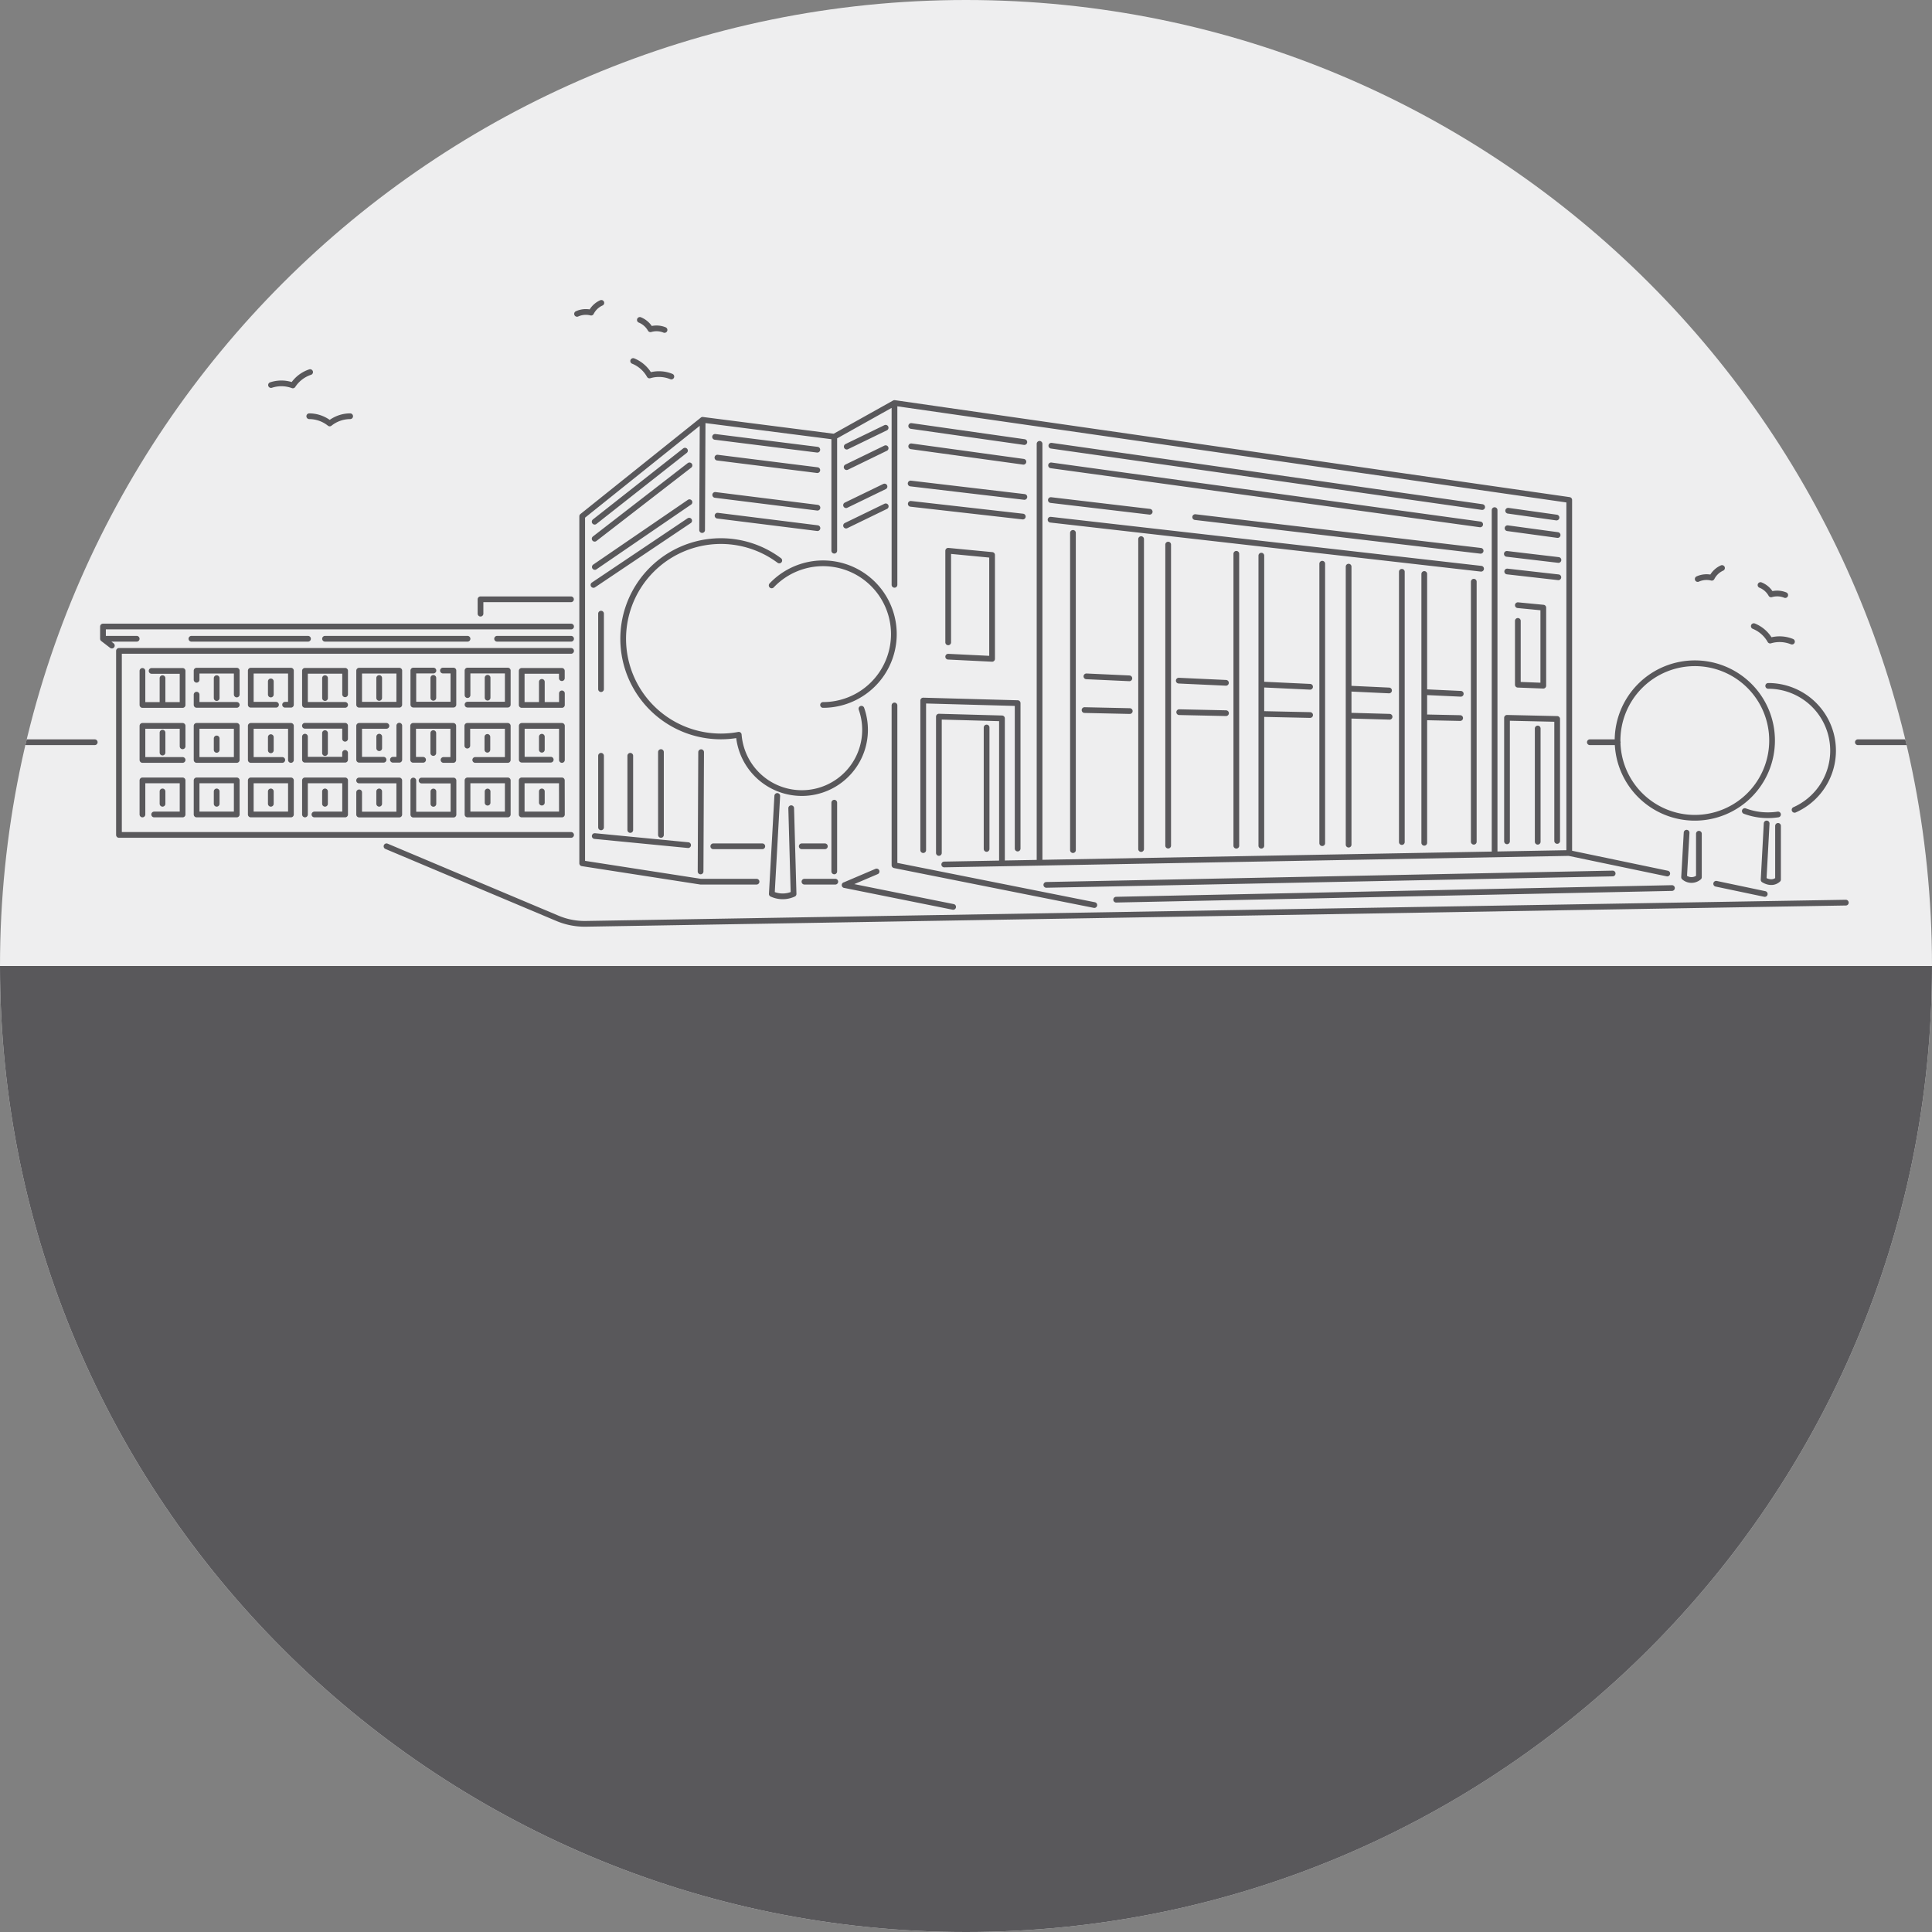
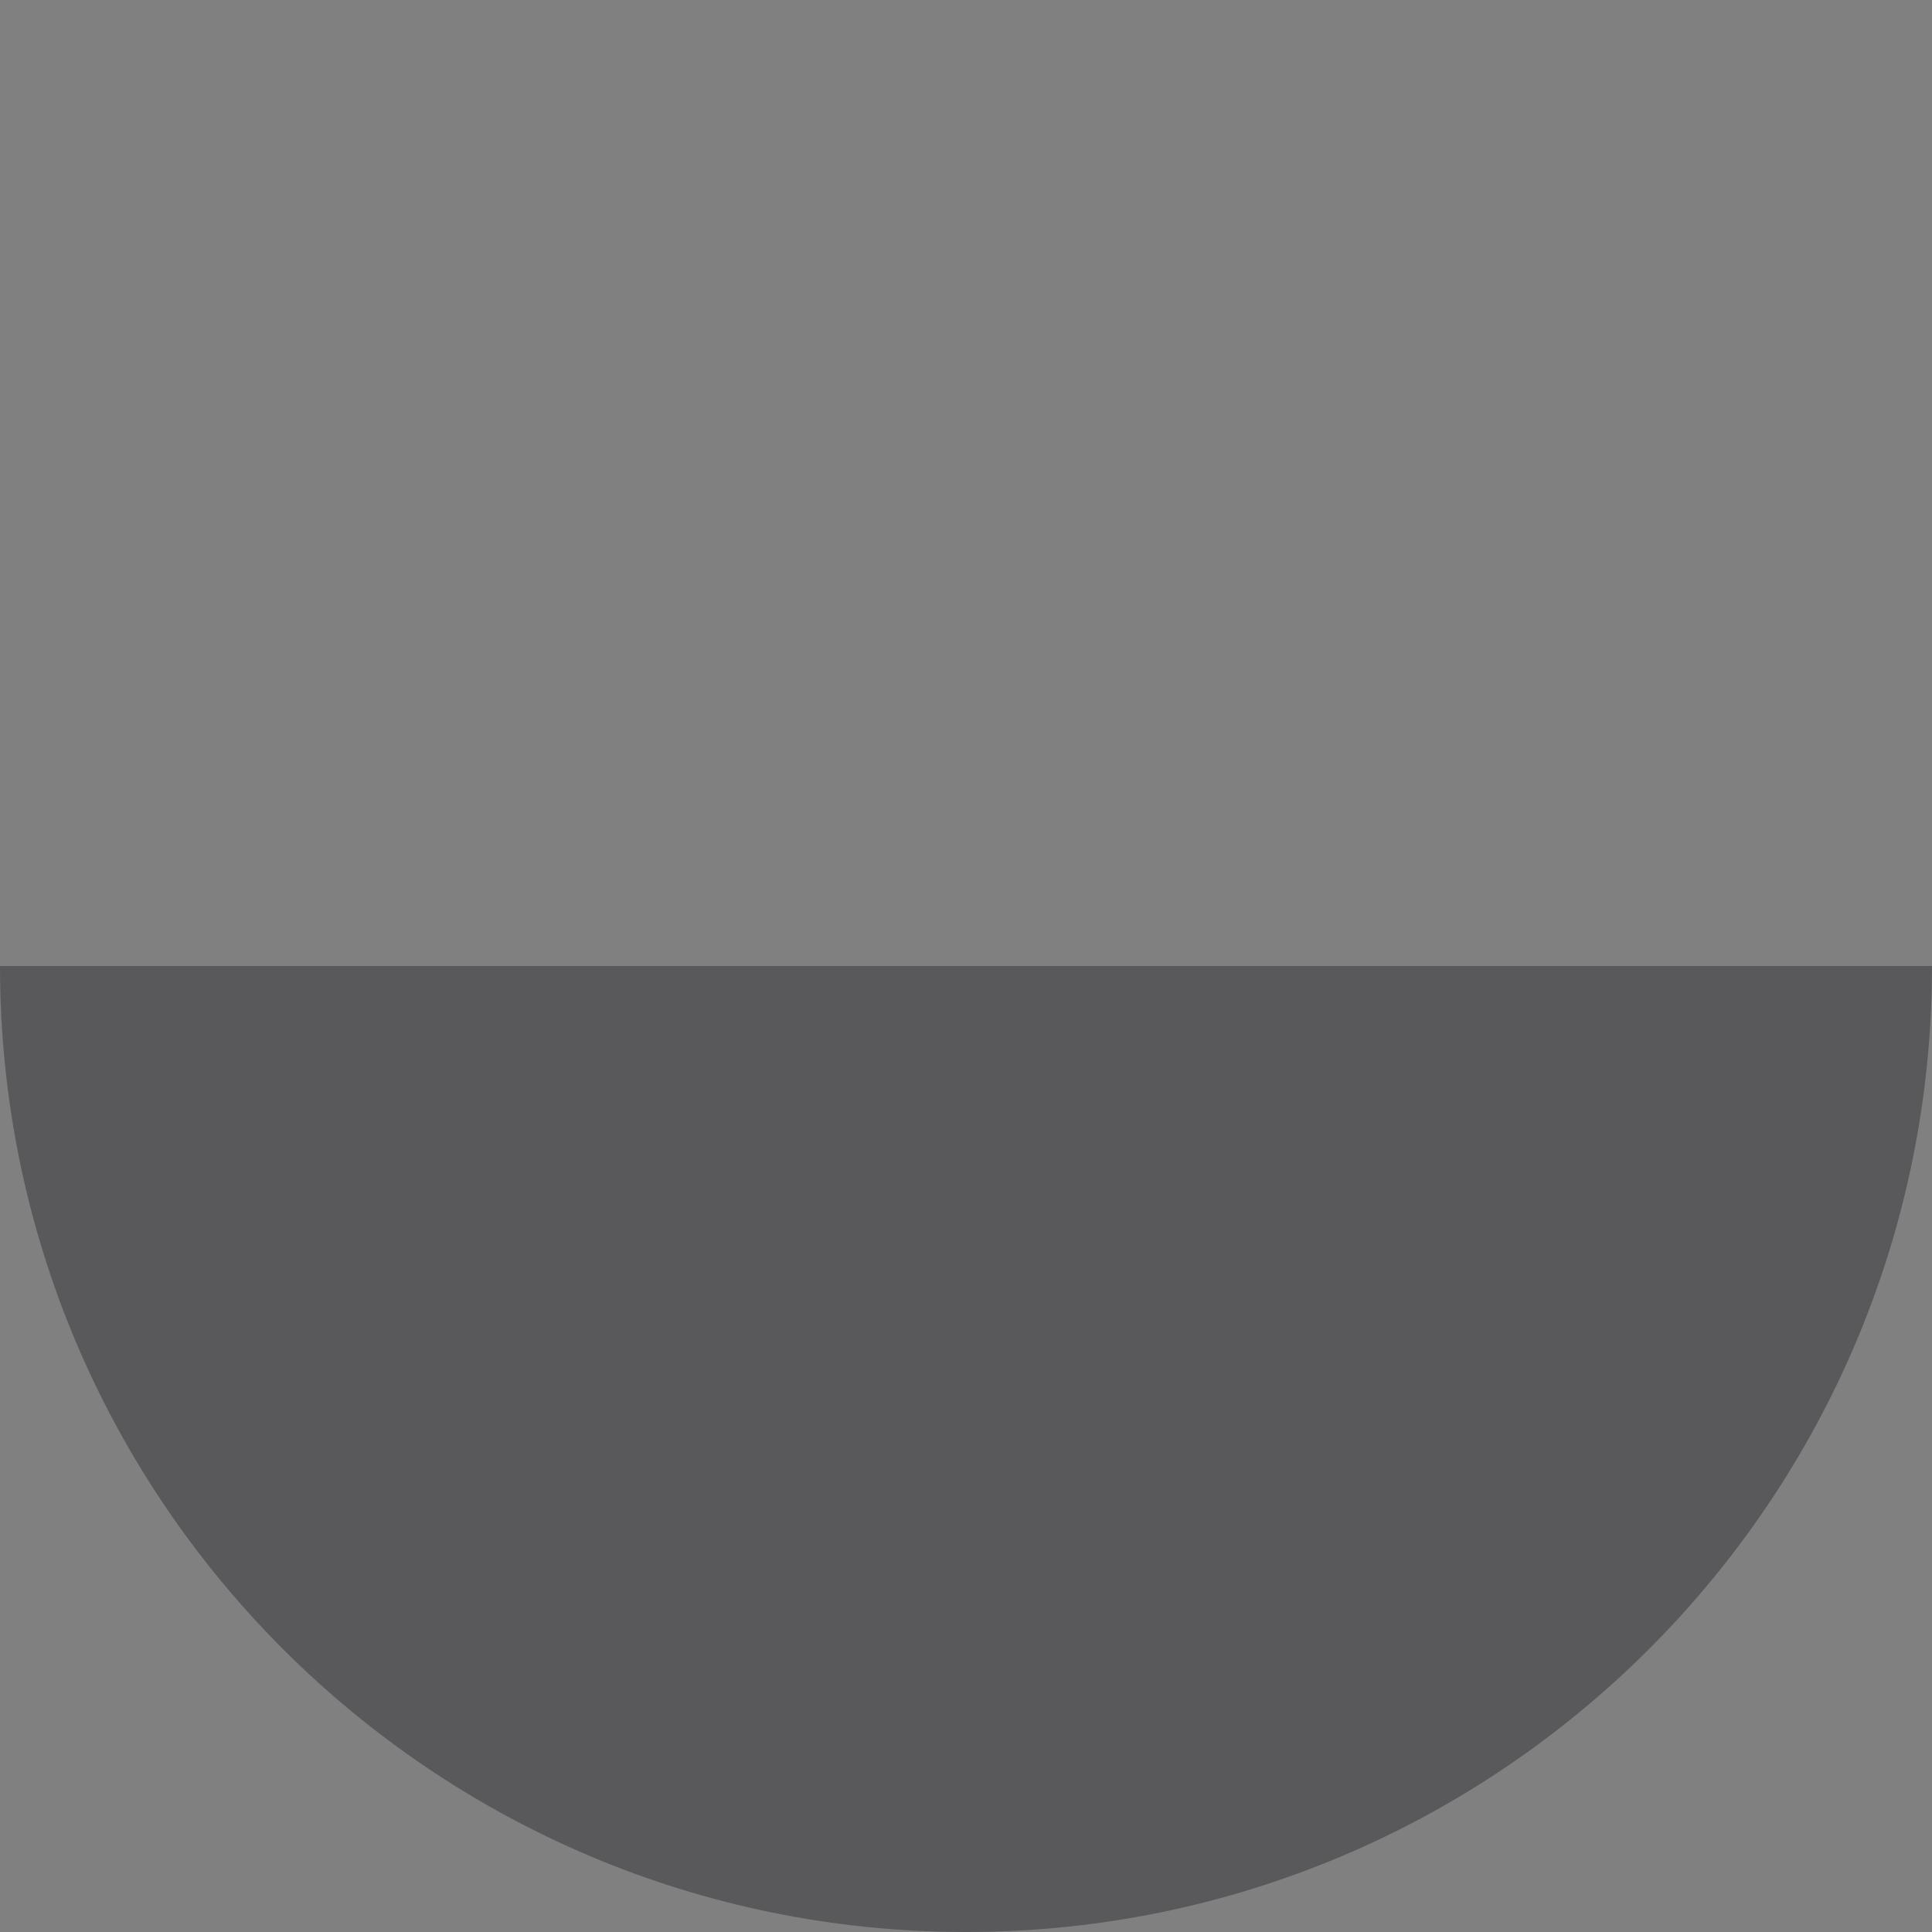
<svg xmlns="http://www.w3.org/2000/svg" viewBox="0 0 566.93 566.93">
  <rect x="0" y="0" width="566.93" height="566.93" fill="#808080" stroke="none" />
  <defs>
    <style>.cls-1,.cls-4{fill:none;}.cls-2{fill:#eeeeef;}.cls-3{clip-path:url(#clip-path);}.cls-4{stroke:#59585b;stroke-linecap:round;stroke-linejoin:round;stroke-width:1.68px;}.cls-5{fill:#59585b;}</style>
    <clipPath id="clip-path" transform="translate(0)">
      <path class="cls-1" d="M0,283.46C0,440,126.91,566.93,283.46,566.93S566.93,440,566.93,283.46,440,0,283.46,0,0,126.91,0,283.46" />
    </clipPath>
  </defs>
  <g id="Layer_2" data-name="Layer 2">
    <g id="Layer_1-2" data-name="Layer 1">
-       <path class="cls-2" d="M283.46,566.93C440,566.93,566.93,440,566.93,283.46S440,0,283.46,0,0,126.91,0,283.46,126.91,566.93,283.46,566.93" transform="translate(0)" />
      <g class="cls-3">
-         <path class="cls-4" d="M7.8,217.8h20m438.73,0h8.18m70.47,0h14.31M434.34,153.88,308.43,136.56M457.07,157l-14.69-2m.18-5.13,14.18,2M308.51,130.79l126.42,18M277.08,253.67l183.4-3.36V146.71l-198-28.45v53.35m0,35.4v46.88m-26.42,4.83h9.05m17.37-140.46-17.67,9.88-38.63-4.94-35.34,28.3V253.33l34.74,5.39H222m-16.26-38-.16,35m.6-132.53-.15,32.35m38.78,80v20.17m0-127.59v33.48m193.77-11.91V250.22M305.05,253V130.24M167.58,245H34.91V191H167.58m99.81-66,33.19,4.72m-.27,5.78-32.92-4.53m167.22,35.92L308.28,152.5m149,16.9-15-1.7m-.11-5.17,15.14,1.79M350.72,151.74l83.76,9.89M308.37,146.74l29,3.43m-70.15-8.29,33.37,3.94m-.46,5.76-32.87-3.73m47.59,101.61V156.37m20,1.83v90.94m7.94-1V159.81m20,2.7v85.66m7.34,0V163.05M388,165.42v82m7.74.43V166.28m15.62,1.51v79.3m6.58.22V168.43m14.53,2.27V247m-184-115.94,11.41-5.54m0,6-11.44,5.56m-.17,11.16,11.28-5.47m.36,5.81-11.64,5.65m-38.4-9,30,3.75m0,6-29.31-3.66m-.73-23.12,30,3.76m0,6-29.31-3.67m121,74.37-13.27-.29m41.51.91-13.73-.3m38.41.84-13.94-.3m37.26.81L396,210m32.47.71L418,210.49m.13-7.39,10.52.49m-32.81-1.53,11.76.55m-37-1.73,13.83.65m-38.53-1.8,13.84.64m-40.94-1.9,12.6.58m-53.16-10.56V161.62l12.88,1.23v30.48l-12.88-.63m-7.33,56.76V205.57l27.71.76V249m-4.6,4.34V210.8l-18.51-.51v40m14-36.81v35.63m155.89-71.52,7.47.72v22.9l-7.47-.29V182.2m-3.18,64.68V210.64l14.72.33v35.8m-5.71-33V247M40.11,187.44H30.22v-3.59H167.58m-30.39,3.59H95.38m-5,0H56.17m111.41,0H145.87m-115.65,0,2.6,2M141,180.07v-4.21h26.55m7-9.49,27.77-19m-.09,5.42-28.08,18.85m.35-18.55L201,132.24m1.32,4.32-27.82,21.53M41.8,239v-10H53.58v10H45.24m2.45-6.76v3.62m15.89-3.62v3.62M69.47,239H57.69v-10H69.47Zm10-6.76v3.62M85.37,239H73.59v-10H85.37Zm10-6.76v3.62M89.49,239v-10h11.78v10h-9m19-6.76v3.62m-5.89-6.84h11.78v10H105.39v-6.51m21.79-.25v3.62m-3.47-6.84h9.36v10H121.29v-10m21.79,3.22v3.28M149,239H137.19v-10H149Zm10-6.76v3.28m5.89,3.48H153.09v-10h11.78ZM53.58,223H41.8V213H53.58V219m-5.89-4v5.84m15.89-4.15v3.35M69.47,223H57.69V213H69.47Zm10-6.69v3.86M82.83,223H73.59V213H85.37v10m10-7.87v5.84m-5.89-8h11.78v3.81m0,4.15v2H89.49v-6.76m21.79,0v3.38m5.89-6.61v10H115.3m-2.75,0h-7.16V213h8m13.76,2.12v5.84m-3,2h-2.92V213h11.78v10h-2.86m12.87-6.76V220m-5.89-1.2V213H149v10h-9.54M159,216.19V220m2.61,2.92h-8.5V213h11.78v10M44.49,196.87h9.09v10H41.8v-10M47.69,199v7.87M63.58,199v5.84m5.89,2H57.69v-3m0-4.37v-2.67H69.47v7m10-3.85v3.85m1.52,3H73.59v-10H85.37v10H83.66M95.38,199v5.84m5.89,2H89.49v-10h11.78v6.9m10-4.78v5.84m5.89,2H105.39v-10h11.78Zm10-7.87v5.84m2.82-8h3.07v10H121.29v-10h5.89m15.9,2.12v5.84m-5.89-.76v-7.2H149v10H137.19M159,200.09v6.77m5.89-3.39v3.39H153.09v-10h11.78V199m-51.45,49.34,50.15,21.13a20.53,20.53,0,0,0,8.36,1.62l369.71-6.22m-293.8-5.15,31.85,6.4m-44.42-17.78h6.78m-32.74,0h14.38m-49.17-3,27.4,2.66m293-3.65-.74,13.06a3.31,3.31,0,0,0,4.35,0V244.65m-241.3,11.08-9.38,4m73.27,5.85-58.59-11.67m241.07,5.42,14.25,3m-57.36-12,28.75,6M176.37,180.07v22.15m0,19.56v21m8.58-21v21.77m9-22.86V245M520,217.29a22.67,22.67,0,1,1-22.67-22.66A22.66,22.66,0,0,1,520,217.29ZM228.08,233.56l-1.6,28.76a7.61,7.61,0,0,0,6.39,0l-.7-25.16m-3.5-72.69a28.66,28.66,0,1,0-17.12,51.63,28.19,28.19,0,0,0,5.23-.49,18.56,18.56,0,1,0,36-7.64m-26.34-36.19a20.78,20.78,0,1,1,15.08,35.08m65.52,52.8,166.18-3.34M327.53,264l163.09-3.41M521.74,239a19.52,19.52,0,0,1-2.88.22A19.1,19.1,0,0,1,512,238m6.87-36.73a19,19,0,0,1,7.73,36.37m-8.19,4-.89,16.52s2.35,1.61,4.23-.08V242.35m-419-120.21a9.68,9.68,0,0,0-6,2.12,9.68,9.68,0,0,0-6-2.12M197,110.49a9.62,9.62,0,0,0-6.4-.31,9.65,9.65,0,0,0-4.8-4.24M195,96.82a6.2,6.2,0,0,0-4.13-.2,6.29,6.29,0,0,0-3.11-2.74m-11.3-5a6.19,6.19,0,0,0-3,2.86,6.24,6.24,0,0,0-4.13.36M91,109.19a9.7,9.7,0,0,0-5.07,3.91,9.67,9.67,0,0,0-6.4-.11m446.31,75.29a9.68,9.68,0,0,0-6.4-.31,9.68,9.68,0,0,0-4.8-4.23m9.22-9.12a6.23,6.23,0,0,0-4.14-.2,6.16,6.16,0,0,0-3.11-2.74m-11.3-5a6.25,6.25,0,0,0-3,2.86,6.31,6.31,0,0,0-4.13.37" transform="translate(0)" />
-       </g>
+         </g>
      <path class="cls-5" d="M0,283.46C0,440,126.91,566.93,283.46,566.93S566.93,440,566.93,283.46" transform="translate(0)" />
    </g>
  </g>
</svg>